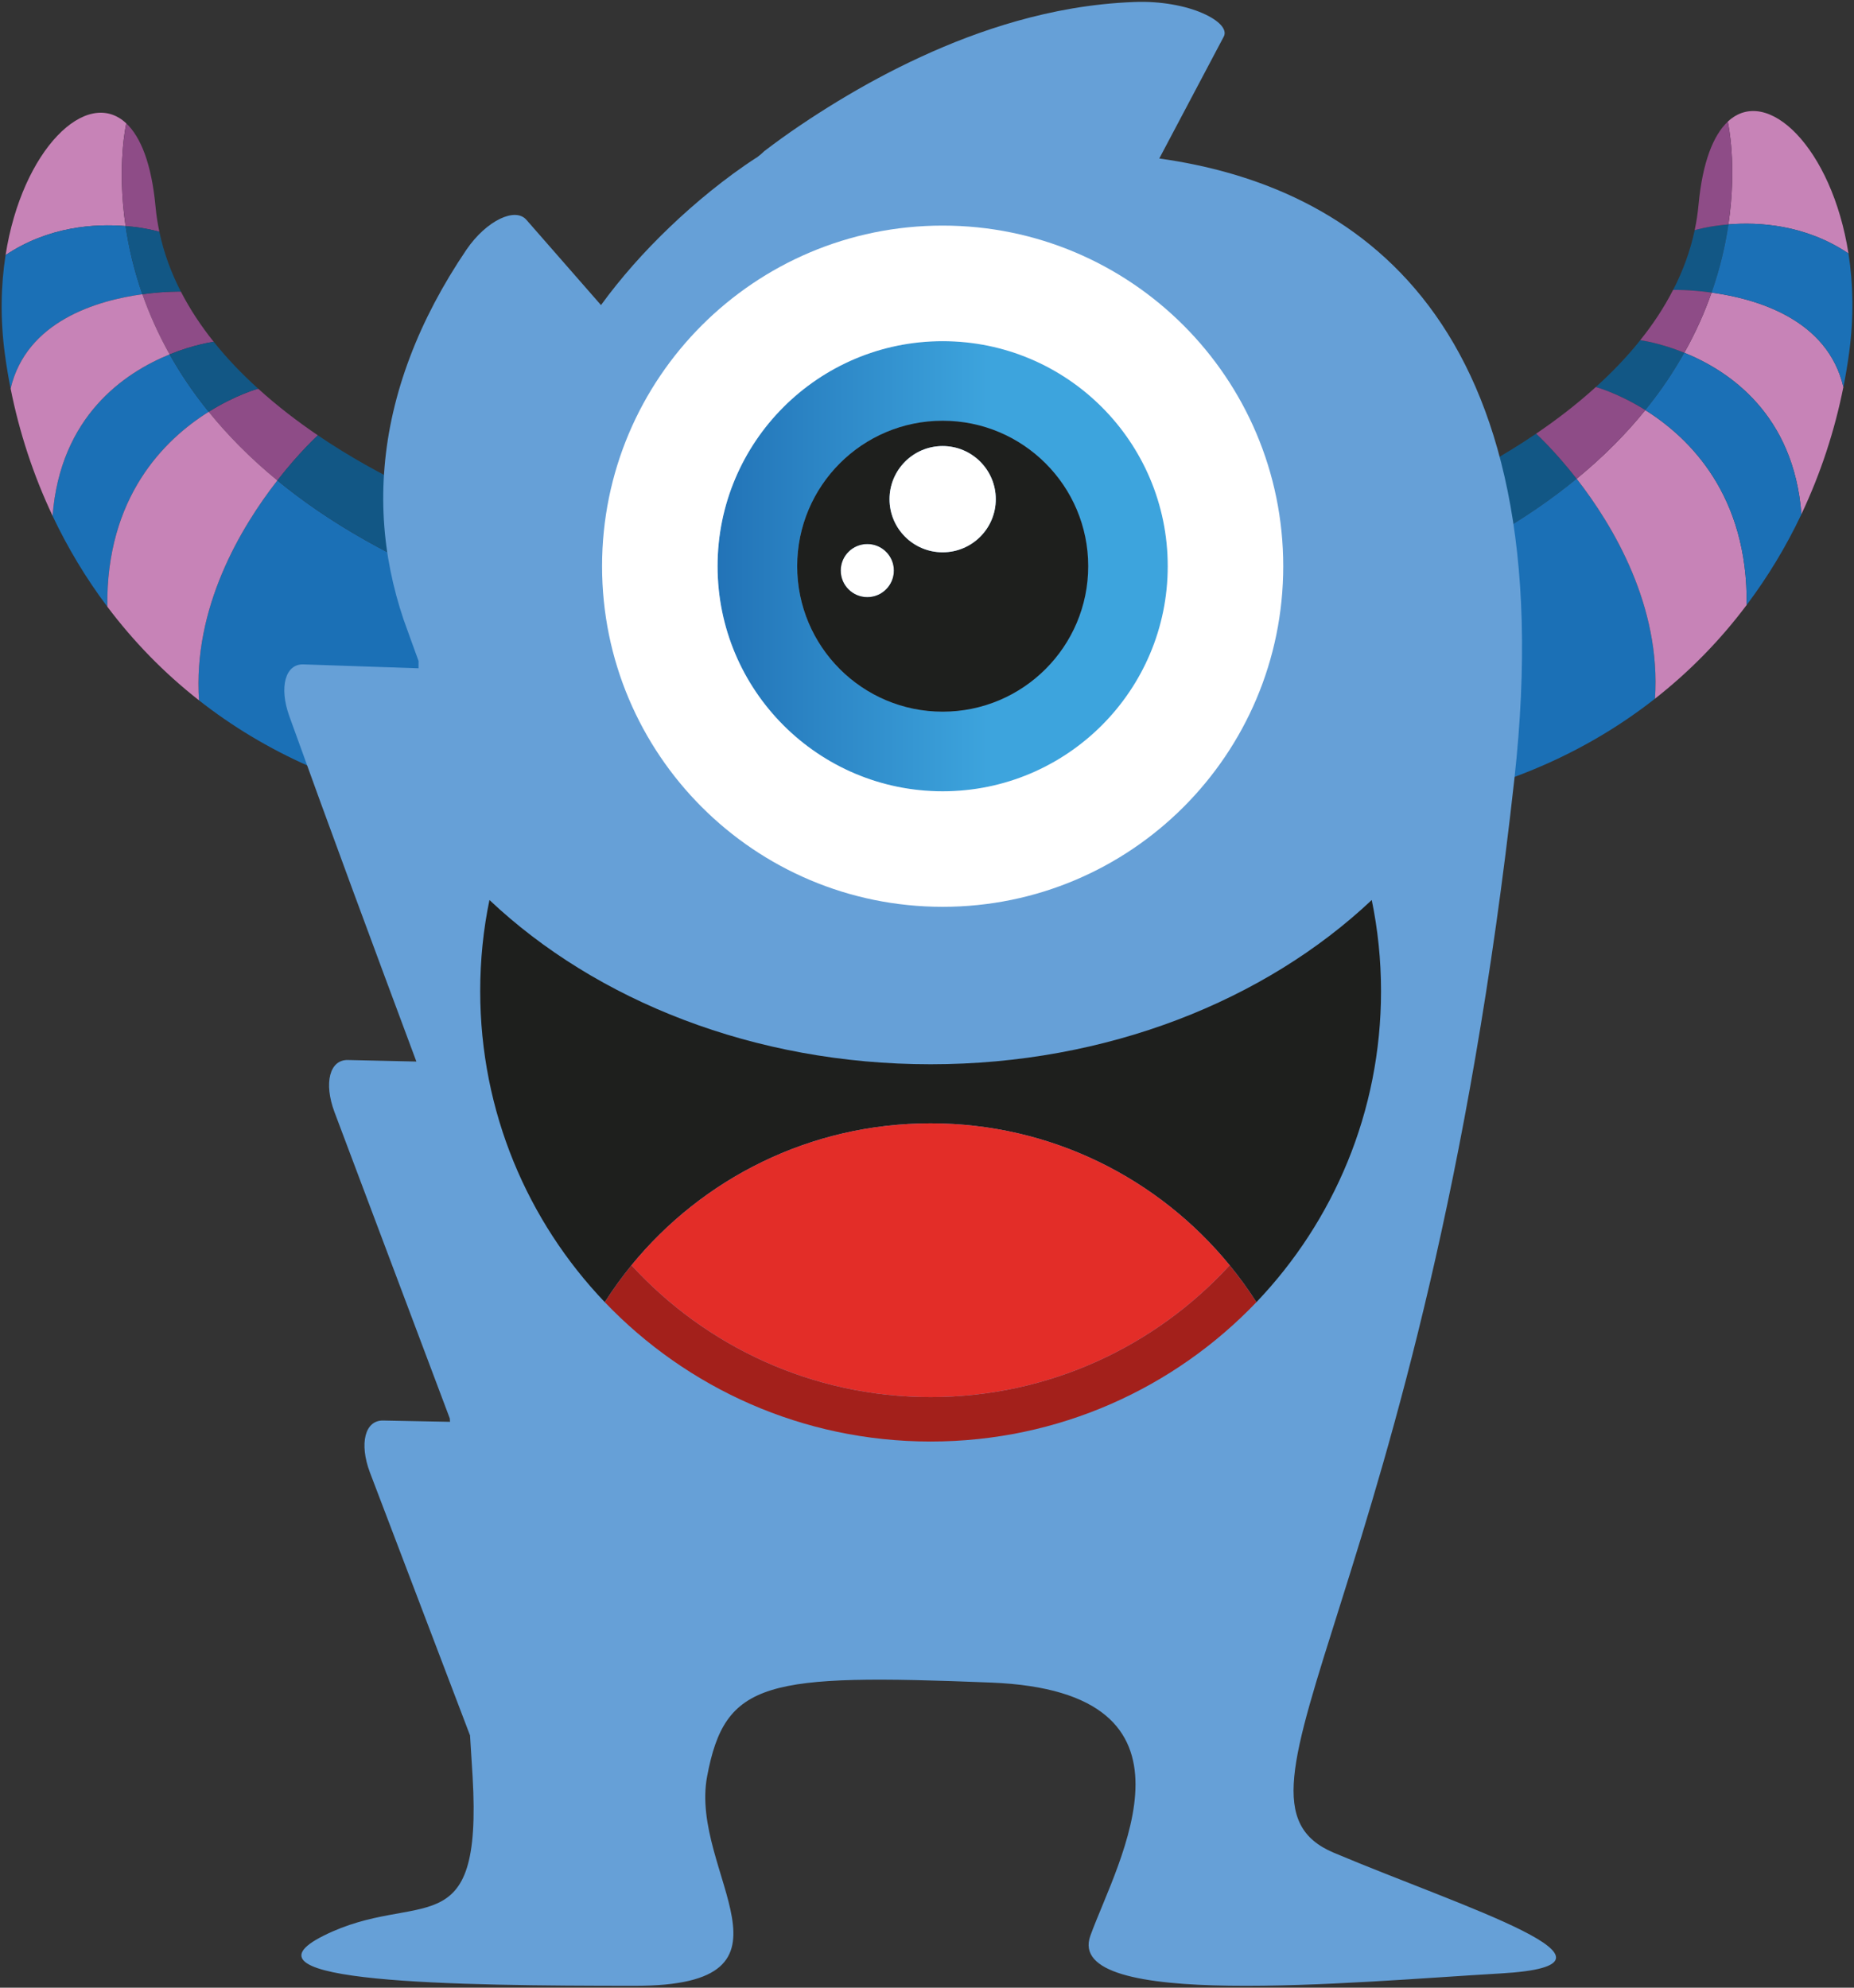
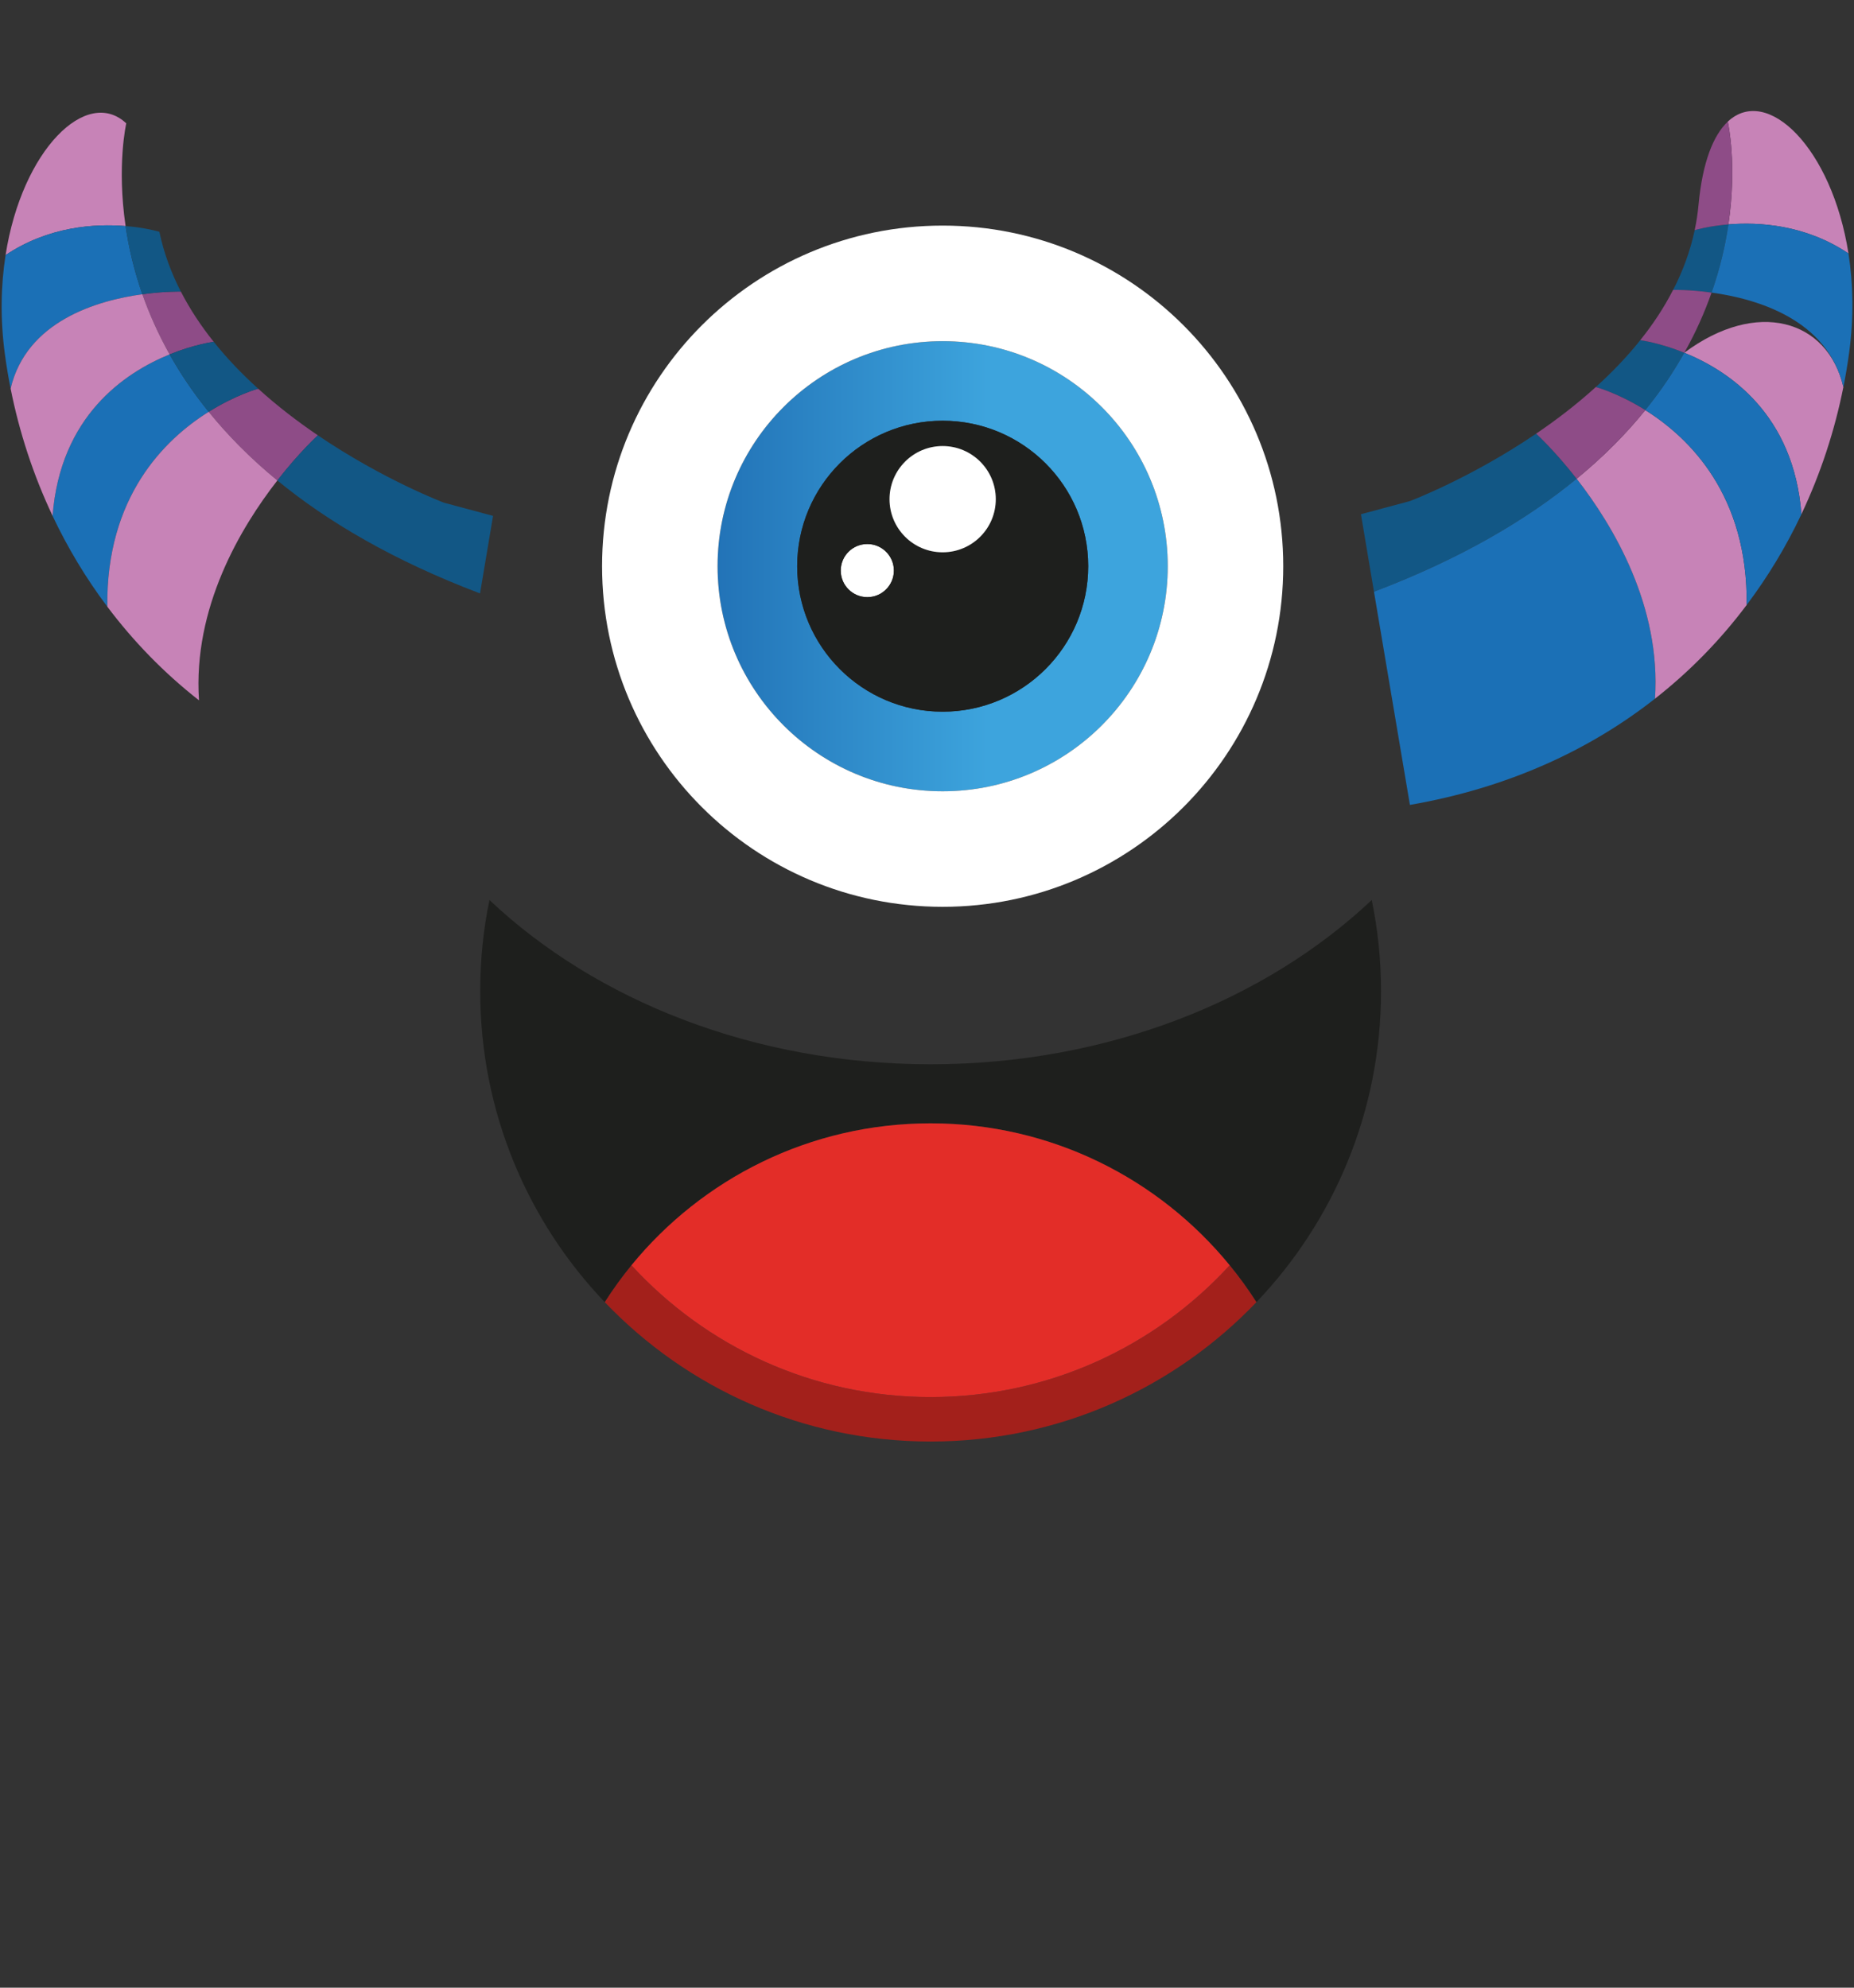
<svg xmlns="http://www.w3.org/2000/svg" width="886px" height="950px" viewBox="0 0 886 950" version="1.1">
  <rect x="0" y="0" width="886" height="950" fill="#333333" stroke="none" />
  <title>kidaha-01</title>
  <desc>Created with Sketch.</desc>
  <defs>
    <linearGradient x1="0%" y1="50%" x2="100%" y2="50%" id="linearGradient-1">
      <stop stop-color="#2273B7" offset="0%" />
      <stop stop-color="#3DA4DD" offset="60%" />
    </linearGradient>
  </defs>
  <g id="Page-1" stroke="none" stroke-width="1" fill="none" fill-rule="evenodd">
    <g id="Stacked-Group" transform="translate(-4146, -8)" fill-rule="nonzero">
      <g id="kidaha-01" transform="translate(4146, 8)">
        <g id="XMLID_236_" transform="translate(650, 53)">
          <g id="Group">
            <path d="M175.682,5.133 C194.457,-12.503 225.45,17.649 233.361,68.148 C212.771,54.331 190.529,53.059 175.981,54.251 C180.207,25.75 175.872,5.973 175.682,5.133 Z" id="Path" fill="#C783B7" />
            <path d="M167.934,86.842 C157.667,85.406 150.162,85.541 149.566,85.568 C154.171,76.628 157.721,67.119 159.861,57.014 C160.43,56.824 166.606,55.036 175.981,54.251 C174.544,64.193 172.025,75.192 167.934,86.842 Z" id="Path" fill="#125785" />
-             <path d="M210.875,192.743 C207.19,145.035 176.414,124.31 154.903,115.586 C160.457,105.752 164.683,96.107 167.934,86.842 C189.526,89.795 223.391,99.629 230.922,131.977 C226.777,152.783 220.085,173.264 210.875,192.743 Z" id="Path" fill="#C783B7" />
+             <path d="M210.875,192.743 C207.19,145.035 176.414,124.31 154.903,115.586 C189.526,89.795 223.391,99.629 230.922,131.977 C226.777,152.783 220.085,173.264 210.875,192.743 Z" id="Path" fill="#C783B7" />
            <path d="M84.085,154.273 C84.085,154.273 92.809,162.184 103.456,175.811 C79.48,195.507 47.945,214.119 6.603,229.805 L0.372,192.77 L23.779,186.485 C23.779,186.485 52.686,175.594 84.085,154.273 Z" id="Path" fill="#125785" />
            <path d="M175.682,5.133 C175.872,5.973 180.207,25.75 175.981,54.251 C166.606,55.036 160.43,56.824 159.861,57.014 C160.701,53.059 161.324,49.022 161.703,44.904 C163.6,24.395 168.828,11.581 175.682,5.133 Z" id="Path" fill="#8E4C87" />
            <path d="M103.456,175.811 C121.039,198.405 143.85,236.713 140.897,280.927 C109.633,305.499 70.621,323.569 23.779,331.697 L6.603,229.805 C47.945,214.119 79.48,195.507 103.456,175.811 Z" id="Path" fill="#1B70B6" />
            <path d="M133.852,109.599 C133.852,109.599 142.956,110.737 154.903,115.586 C149.864,124.635 143.714,133.846 136.264,143.003 C123.206,134.821 112.613,131.977 112.613,131.977 C120.171,125.149 127.405,117.699 133.852,109.599 Z" id="Path" fill="#125785" />
            <path d="M140.897,280.927 C143.85,236.713 121.039,198.405 103.456,175.811 C116.514,165.11 127.324,154.083 136.264,143.003 C157.531,156.332 185.354,183.803 184.704,236.144 C172.377,252.589 157.775,267.706 140.897,280.927 Z" id="Path" fill="#C783B7" />
            <path d="M149.566,85.568 C150.162,85.541 157.667,85.406 167.934,86.842 C164.683,96.107 160.457,105.752 154.903,115.586 C142.956,110.737 133.852,109.599 133.852,109.599 C139.84,102.122 145.177,94.103 149.539,85.568 C149.539,85.568 149.539,85.568 149.566,85.568 Z" id="Path" fill="#8E4C87" />
            <path d="M230.922,131.977 C223.391,99.629 189.526,89.795 167.934,86.842 C172.025,75.192 174.544,64.193 175.981,54.251 C190.529,53.059 212.771,54.331 233.361,68.148 C235.609,82.534 235.989,98.6 233.659,115.694 C232.927,121.14 232.006,126.558 230.922,131.977 Z" id="Path" fill="#1B70B6" />
            <path d="M136.264,143.003 C143.714,133.846 149.864,124.635 154.903,115.586 C176.414,124.31 207.19,145.035 210.875,192.743 L210.875,192.77 C203.695,207.942 194.972,222.49 184.704,236.144 C185.354,183.803 157.531,156.332 136.264,143.003 Z" id="Path" fill="#1B70B6" />
            <path d="M84.085,154.273 C93.622,147.798 103.374,140.375 112.613,131.977 C112.613,131.977 123.206,134.821 136.264,143.003 C127.324,154.083 116.514,165.11 103.456,175.811 C92.809,162.184 84.085,154.273 84.085,154.273 Z" id="Path" fill="#8E4C87" />
          </g>
        </g>
        <g id="XMLID_235_" transform="translate(0, 53)">
          <g id="Group">
            <path d="M60.016,55.045 C55.736,25.949 60.341,5.955 60.341,5.955 C41.54,-11.709 10.547,18.444 2.663,68.916 C23.253,55.127 45.468,53.853 60.016,55.045 Z" id="Path" fill="#C783B7" />
            <path d="M68.036,87.637 C63.972,75.987 61.479,64.988 60.016,55.045 C45.468,53.853 23.253,55.127 2.663,68.916 C0.415,83.329 0.035,99.394 2.365,116.489 C3.097,121.908 3.991,127.326 5.074,132.717 C12.66,100.424 46.47,90.59 68.036,87.637 Z" id="Path" fill="#1B70B6" />
-             <path d="M95.1,281.722 C126.364,306.294 165.376,324.392 212.218,332.492 L229.394,230.627 C188.052,214.941 156.517,196.329 132.541,176.633 C114.931,199.227 92.12,237.508 95.1,281.722 Z" id="Path" fill="#1B70B6" />
            <path d="M99.733,143.825 C92.283,134.641 86.133,125.43 81.066,116.381 C59.556,125.105 28.807,145.857 25.122,193.538 L25.122,193.565 C32.301,208.737 41.025,223.312 51.293,236.966 C50.643,184.598 78.466,157.127 99.733,143.825 Z" id="Path" fill="#1B70B6" />
-             <path d="M60.341,5.955 C60.341,5.955 55.736,25.949 60.016,55.045 C69.823,55.831 76.163,57.782 76.163,57.782 C75.323,53.853 74.7,49.817 74.321,45.726 C72.424,25.217 67.196,12.403 60.341,5.955 Z" id="Path" fill="#8E4C87" />
            <path d="M102.117,110.367 C96.157,102.89 90.819,94.897 86.431,86.363 C86.431,86.363 78.737,86.147 68.036,87.637 C71.314,96.902 75.54,106.547 81.066,116.381 C92.607,111.694 101.494,110.448 102.117,110.367 Z" id="Path" fill="#8E4C87" />
            <path d="M123.384,132.772 C123.384,132.772 112.791,135.616 99.733,143.825 C108.673,154.878 119.482,165.932 132.541,176.633 C143.161,162.979 151.912,155.068 151.912,155.068 C142.375,148.593 132.622,141.17 123.384,132.772 Z" id="Path" fill="#8E4C87" />
            <path d="M68.036,87.637 C46.47,90.59 12.66,100.424 5.074,132.717 C9.219,153.551 15.911,174.06 25.122,193.538 C28.807,145.857 59.556,125.105 81.066,116.381 C75.54,106.547 71.314,96.902 68.036,87.637 Z" id="Path" fill="#C783B7" />
            <path d="M102.117,110.367 C101.494,110.448 92.607,111.694 81.066,116.381 C86.133,125.43 92.283,134.641 99.733,143.825 C112.791,135.616 123.384,132.772 123.384,132.772 C115.825,125.944 108.592,118.467 102.144,110.367 C102.144,110.367 102.144,110.367 102.117,110.367 Z" id="Path" fill="#125785" />
            <path d="M76.163,57.782 C76.163,57.782 69.823,55.831 60.016,55.045 C61.479,64.988 63.972,75.987 68.036,87.637 C78.737,86.147 86.431,86.363 86.431,86.363 C81.825,77.423 78.276,67.887 76.163,57.782 Z" id="Path" fill="#125785" />
            <path d="M99.733,143.825 C78.466,157.127 50.643,184.598 51.293,236.966 C63.647,253.411 78.249,268.528 95.1,281.722 C92.12,237.508 114.931,199.227 132.541,176.633 C119.482,165.932 108.673,154.878 99.733,143.825 Z" id="Path" fill="#C783B7" />
            <path d="M235.625,193.565 L212.218,187.28 C212.218,187.28 183.31,176.389 151.912,155.068 C151.912,155.068 143.161,162.979 132.541,176.633 C156.517,196.329 188.052,214.941 229.394,230.627 L235.625,193.565 Z" id="Path" fill="#125785" />
          </g>
        </g>
-         <path d="M637.46,885.526 C574.975,859.211 680.568,762.556 723.68,372.515 C748.098,151.483 646.576,88.683 554.003,75.748 L584.809,17.52 C586.635,14.139 582.661,9.77 574.632,6.279 C566.642,2.778 554.734,0.47 542.277,0.945 C521.224,1.743 502.796,5.338 486.048,10.027 C469.327,14.758 454.256,20.64 440.159,27.142 C426.065,33.62 412.988,40.741 400.571,48.264 C388.196,55.79 376.286,63.77 365.272,72.213 L363.664,73.688 L361.945,75.058 C353.914,80.192 346.68,85.633 339.723,91.218 C332.791,96.828 326.233,102.616 320.017,108.568 C307.587,120.453 296.572,132.956 287.207,145.816 L251.552,105.055 C248.925,102.053 244.292,102.03 238.983,104.567 C233.66,107.115 227.708,112.283 222.894,119.354 C211.661,135.931 202.501,153.2 195.901,170.679 C189.273,188.171 185.216,205.827 183.786,223.049 C182.302,240.268 183.416,257.011 186.619,272.897 C188.214,280.825 190.318,288.553 192.849,296.068 C193.494,297.961 200.025,315.929 200.025,315.929 C200.013,317.072 200.025,318.251 200.013,319.408 L145.008,317.538 C136.332,317.24 133.251,328.433 138.285,342.364 C158.154,397.593 178.519,452.488 198.981,507.36 L166.227,506.622 C157.535,506.433 154.663,517.6 159.818,531.437 L214.945,677.915 C215.001,678.462 215.028,678.997 215.056,679.547 L183.086,678.926 C174.394,678.759 171.576,689.93 176.788,703.765 L224.626,829.442 C225.121,836.956 225.52,843.563 225.85,849.089 C230.665,931.814 199.971,902.53 154.716,925.108 C109.463,947.686 217.216,949.111 303.42,949.111 C389.638,949.111 329.286,895.066 337.905,849.089 C346.53,803.125 365.918,799.885 473.686,804.173 C581.438,808.469 534.023,889.454 521.085,925.108 C508.159,960.757 646.081,947.318 717.201,943.185 C788.335,939.088 699.972,911.866 637.46,885.526 Z" id="Path" fill="#66A0D7" />
        <g id="XMLID_14_" transform="translate(229, 430)">
          <g id="Group">
            <path d="M215.73,106.891 C158.067,106.891 106.589,133.332 72.762,174.727 C68.186,180.323 63.926,186.214 60.029,192.332 L60.006,192.355 C23.143,153.724 0.485,101.363 0.485,43.723 C0.485,28.791 1.981,14.155 4.904,0.153 C55.837,48.231 131.376,78.66 215.73,78.66 C300.015,78.66 375.554,48.231 426.533,0.153 C429.433,14.155 430.974,28.791 430.974,43.723 C430.974,101.363 408.293,153.724 371.43,192.355 L371.408,192.332 C367.511,186.214 363.251,180.323 358.651,174.727 C324.824,133.332 273.37,106.891 215.73,106.891 Z" id="Path" fill="#1E1F1D" />
            <path d="M60.029,192.332 C63.926,186.214 68.186,180.323 72.762,174.727 C108.221,213.403 159.132,237.714 215.73,237.714 C272.305,237.714 323.238,213.403 358.651,174.727 C363.251,180.323 367.511,186.214 371.408,192.332 L371.43,192.355 C332.233,233.387 276.949,258.967 215.73,258.967 C154.487,258.967 99.226,233.387 60.006,192.355 L60.029,192.332 Z" id="Path" fill="#A3201B" />
            <path d="M215.73,106.891 C273.37,106.891 324.824,133.332 358.651,174.727 C323.238,213.403 272.305,237.714 215.73,237.714 C159.132,237.714 108.221,213.403 72.762,174.727 C106.589,133.332 158.067,106.891 215.73,106.891 Z" id="Path" fill="#E32D28" />
          </g>
        </g>
        <g id="XMLID_15_" transform="translate(287, 107)">
          <g id="Group">
            <path d="M55.915,163.613 C55.915,104.21 104.067,56.058 163.471,56.058 C222.895,56.058 271.047,104.21 271.047,163.613 C271.047,222.996 222.895,271.19 163.471,271.19 C104.067,271.19 55.915,222.996 55.915,163.613 Z M233.042,163.613 C233.042,125.233 201.893,94.084 163.471,94.084 C125.07,94.084 93.961,125.233 93.961,163.613 C93.961,201.993 125.07,233.143 163.471,233.143 C201.893,233.143 233.042,201.993 233.042,163.613 Z" id="Shape" fill="url(#linearGradient-1)" />
            <path d="M0.72,163.613 C0.72,73.685 73.563,0.821 163.471,0.821 C253.378,0.821 326.242,73.685 326.242,163.613 C326.242,253.542 253.378,326.405 163.471,326.405 C73.563,326.405 0.72,253.542 0.72,163.613 Z M163.471,56.058 C104.067,56.058 55.915,104.21 55.915,163.613 C55.915,222.996 104.067,271.19 163.471,271.19 C222.895,271.19 271.047,222.996 271.047,163.613 C271.047,104.21 222.895,56.058 163.471,56.058 Z" id="Shape" fill="#FFFFFF" />
            <path d="M114.777,165.697 C114.777,158.675 120.444,153.008 127.487,153.008 C134.488,153.008 140.176,158.675 140.176,165.697 C140.176,172.719 134.488,178.407 127.487,178.407 C120.444,178.407 114.777,172.719 114.777,165.697 Z" id="Path" fill="#FFFFFF" />
            <path d="M93.961,163.613 C93.961,125.233 125.07,94.084 163.471,94.084 C201.893,94.084 233.042,125.233 233.042,163.613 C233.042,201.993 201.893,233.143 163.471,233.143 C125.07,233.143 93.961,201.993 93.961,163.613 Z M127.487,153.008 C120.444,153.008 114.777,158.675 114.777,165.697 C114.777,172.719 120.444,178.407 127.487,178.407 C134.488,178.407 140.176,172.719 140.176,165.697 C140.176,158.675 134.488,153.008 127.487,153.008 Z M188.87,131.588 C188.87,117.565 177.493,106.189 163.471,106.189 C149.469,106.189 138.092,117.565 138.092,131.588 C138.092,145.611 149.469,156.966 163.471,156.966 C177.493,156.966 188.87,145.611 188.87,131.588 Z" id="Shape" fill="#1E1F1D" />
            <path d="M163.471,106.189 C177.493,106.189 188.87,117.565 188.87,131.588 C188.87,145.611 177.493,156.966 163.471,156.966 C149.469,156.966 138.092,145.611 138.092,131.588 C138.092,117.565 149.469,106.189 163.471,106.189 Z" id="Path" fill="#FFFFFF" />
          </g>
        </g>
      </g>
    </g>
  </g>
</svg>